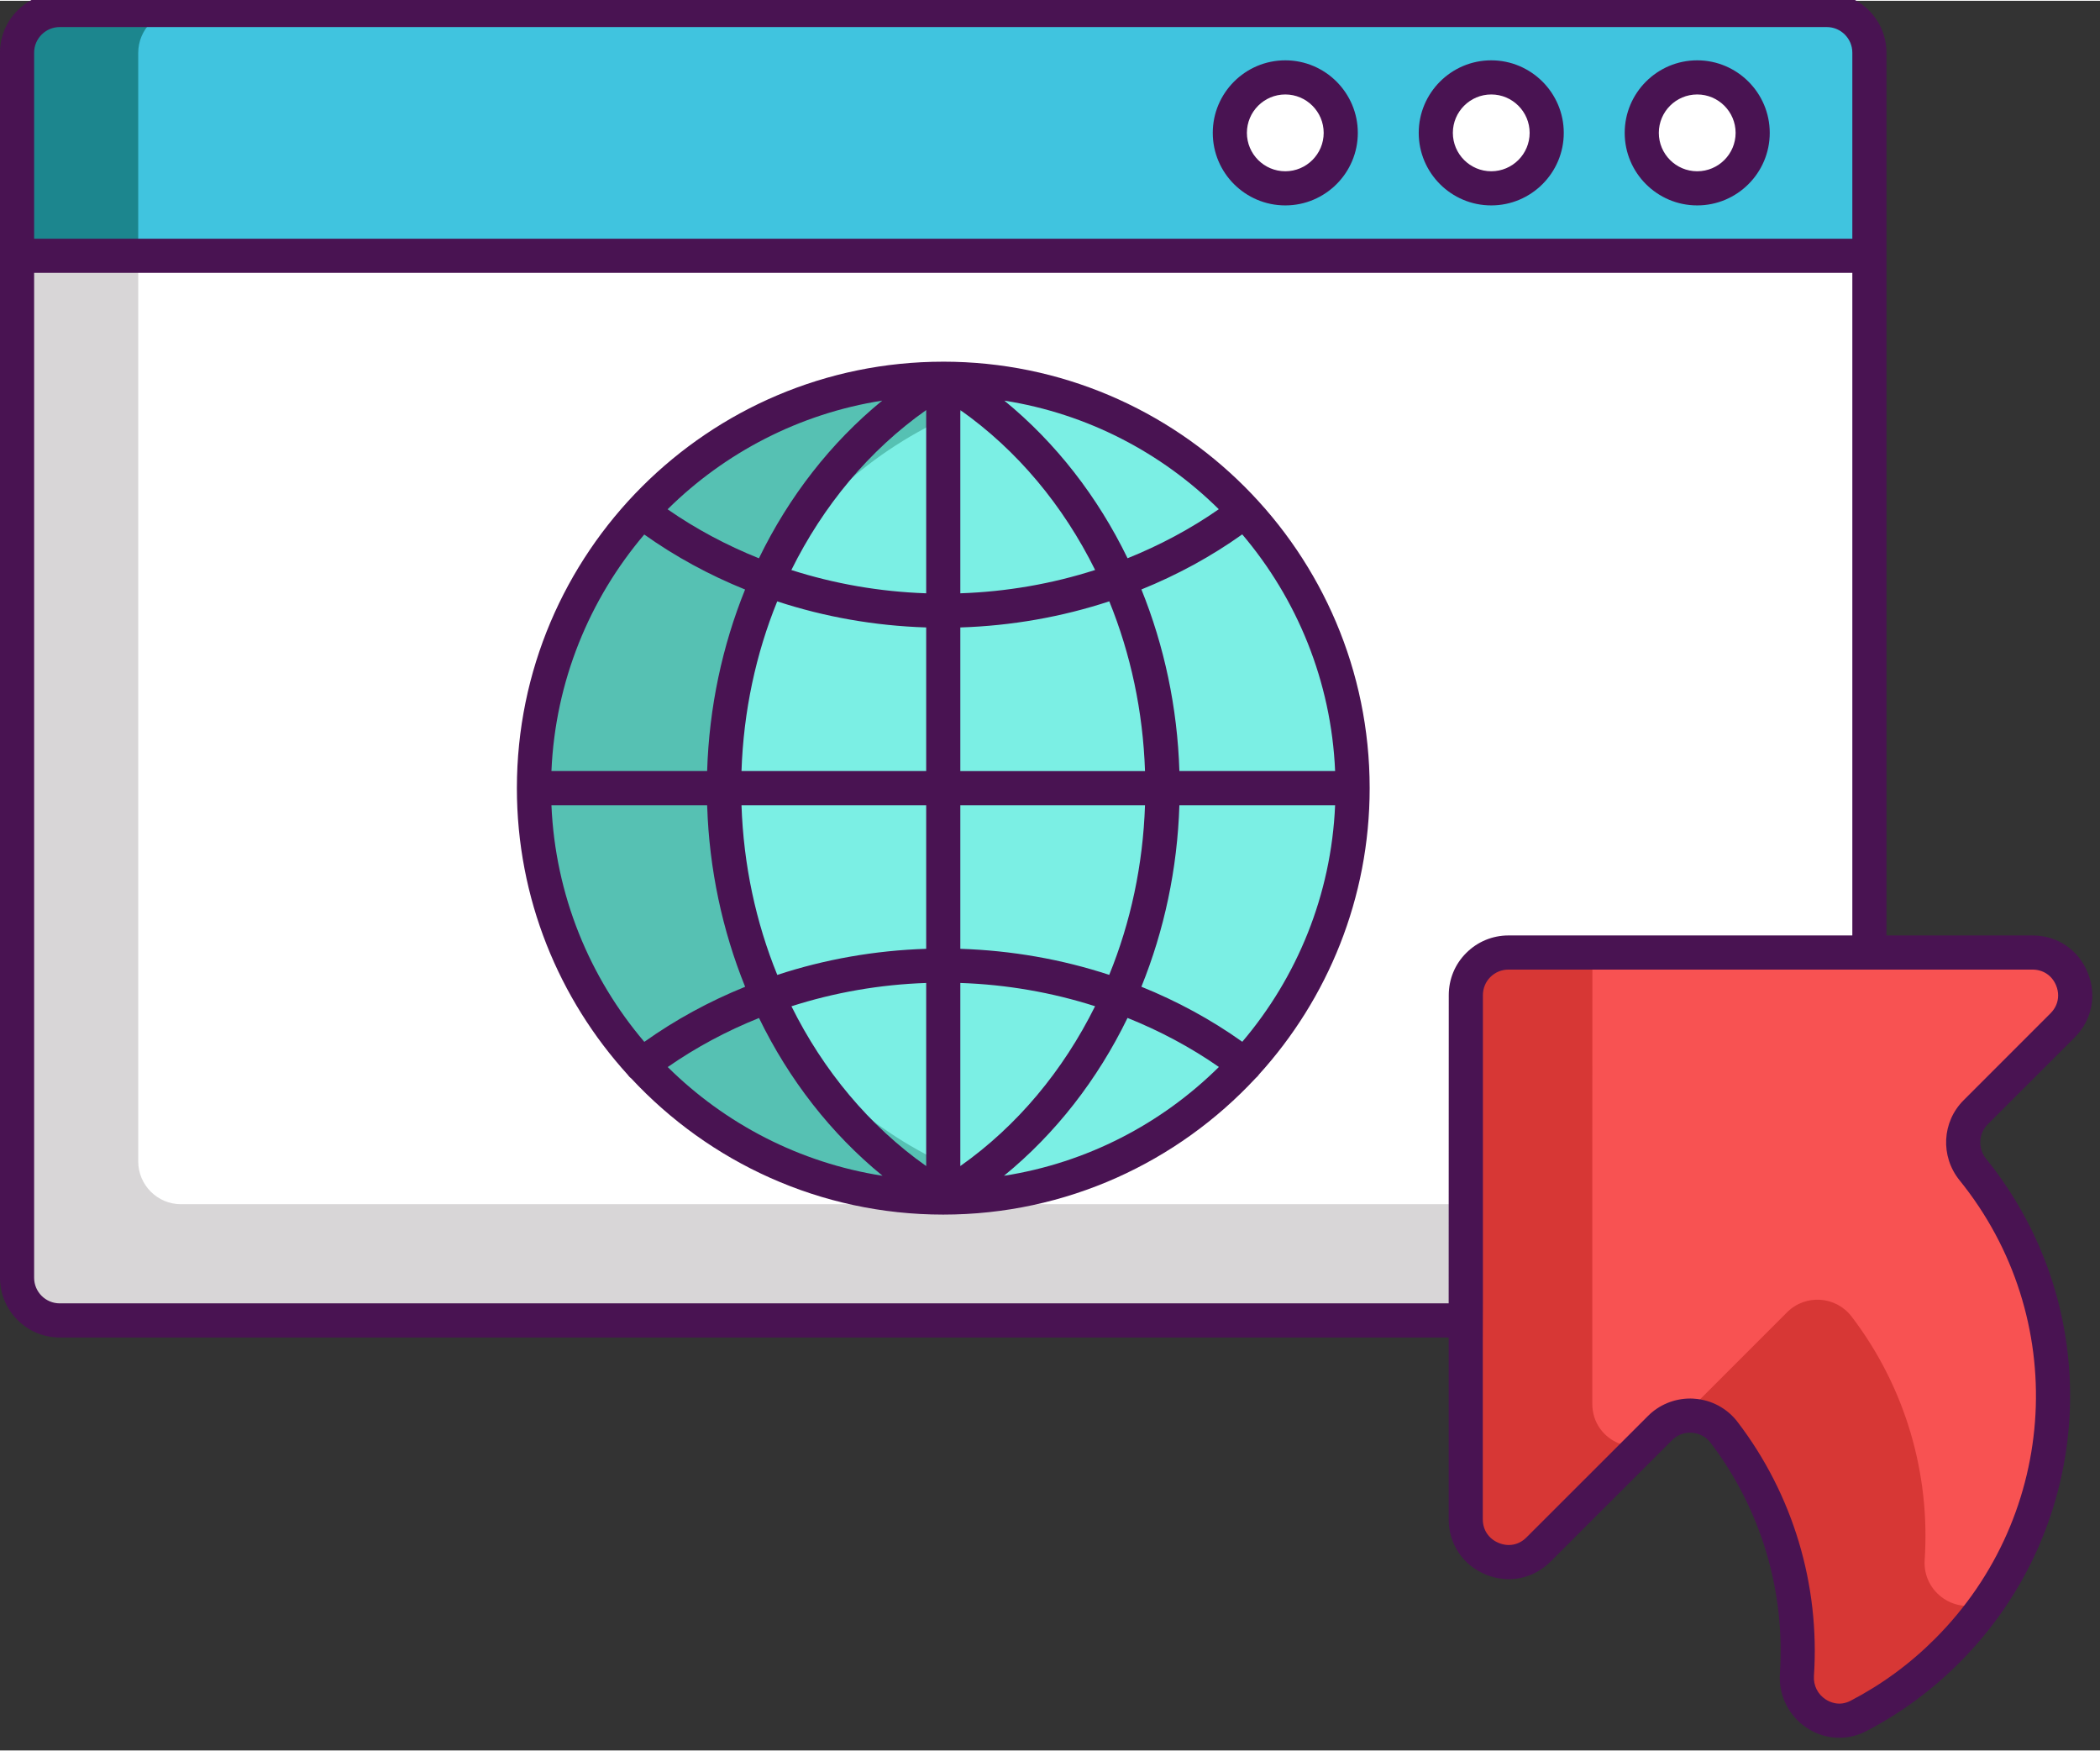
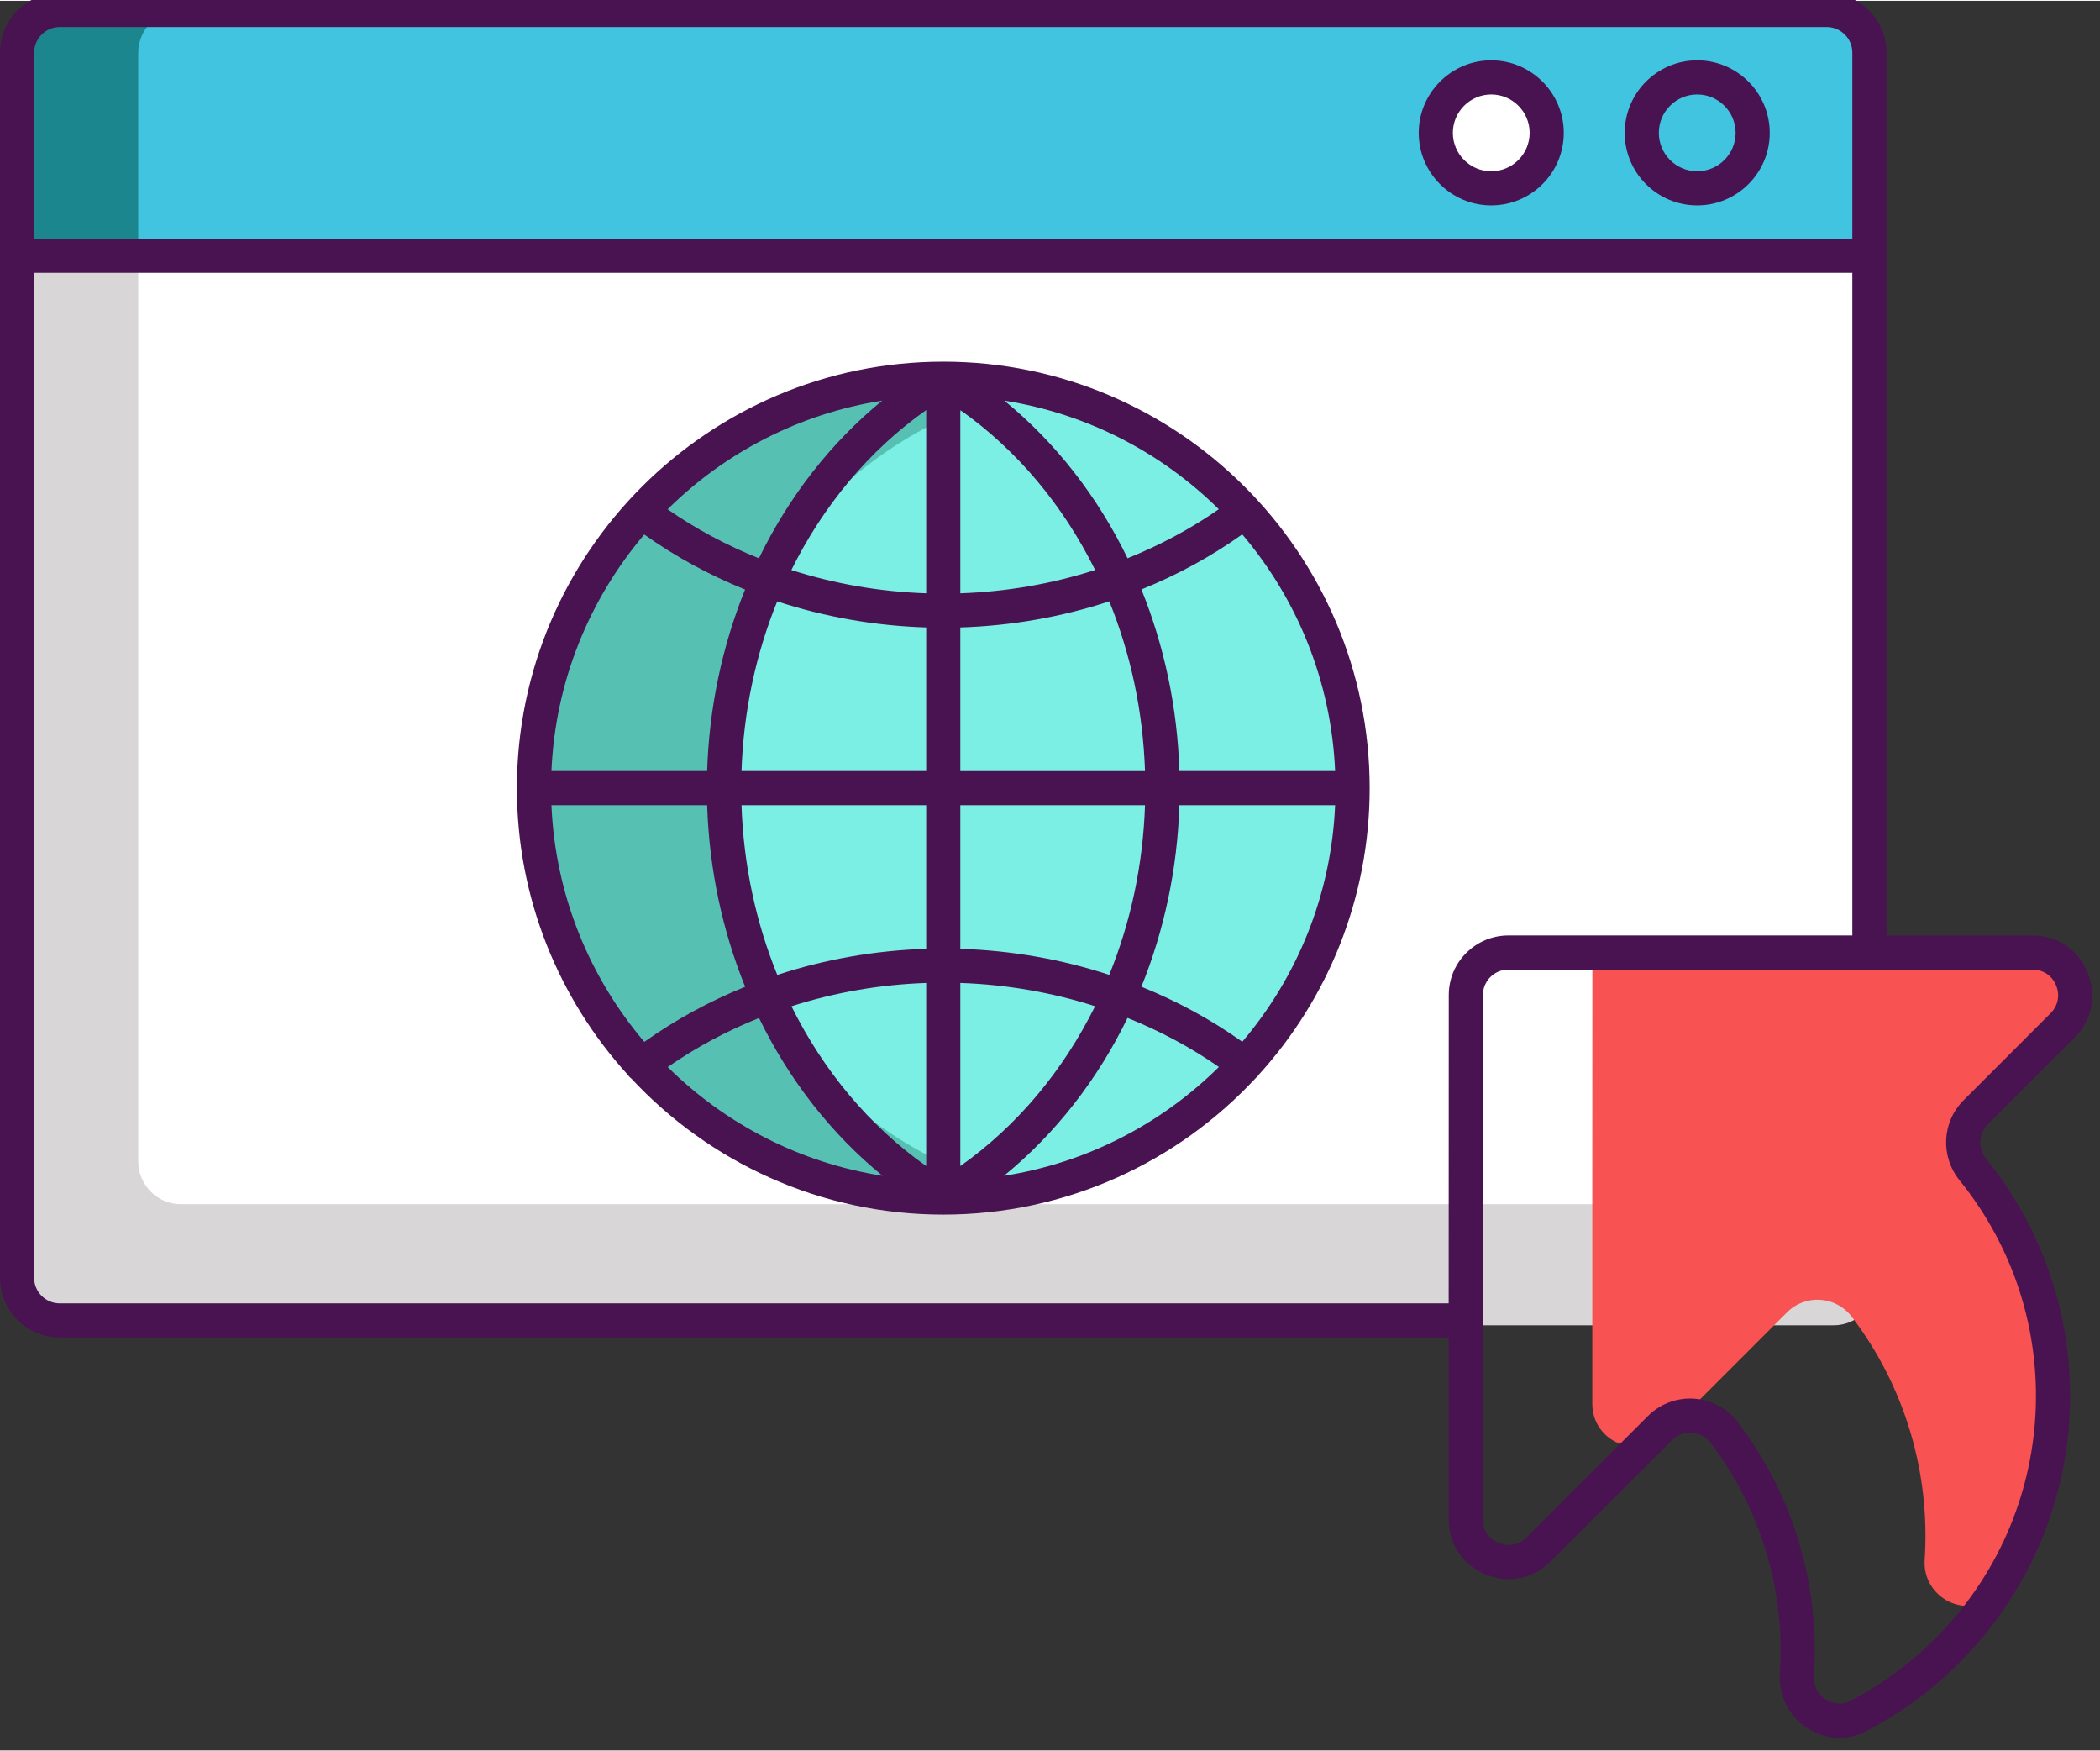
<svg xmlns="http://www.w3.org/2000/svg" xmlns:ns1="http://sodipodi.sourceforge.net/DTD/sodipodi-0.dtd" xmlns:ns2="http://www.inkscape.org/namespaces/inkscape" height="50.023pt" viewBox="0 -41 60.055 50.023" width="60pt" version="1.1" id="svg36" ns1:docname="2.web-icon.svg" ns2:version="0.92.4 (5da689c313, 2019-01-14)">
  <rect x="0" y="-41" width="60.055" height="50.023" fill="#333333" stroke="none" />
  <defs id="defs40" />
  <ns1:namedview pagecolor="#ffffff" bordercolor="#666666" borderopacity="1" objecttolerance="10" gridtolerance="10" guidetolerance="10" ns2:pageopacity="0" ns2:pageshadow="2" ns2:window-width="1920" ns2:window-height="1017" id="namedview38" showgrid="false" ns2:zoom="1" ns2:cx="326.66667" ns2:cy="273.24879" ns2:window-x="-8" ns2:window-y="-8" ns2:window-maximized="1" ns2:current-layer="svg36">
    <ns1:guide position="0,-40.063" orientation="0,653.333" id="guide849" ns2:locked="false" />
    <ns1:guide position="490.45,-40.063" orientation="-653.333,0" id="guide851" ns2:locked="false" />
    <ns1:guide position="490.45,449.937" orientation="0,-653.333" id="guide853" ns2:locked="false" />
    <ns1:guide position="0,449.937" orientation="653.333,0" id="guide855" ns2:locked="false" />
  </ns1:namedview>
  <path d="m 53.657,-39.511 v 5.828 H 0.49 v -5.828 c 0,-0.676 0.549,-1.224 1.224,-1.224 H 52.433 c 0.678,0 1.224,0.549 1.224,1.224 z m 0,0" id="path2" ns2:connector-curvature="0" style="fill:#1c868e;stroke-width:0.122" />
  <path d="m 53.657,-39.511 v 5.828 H 3.953 v -5.828 c 0,-0.676 0.549,-1.224 1.224,-1.224 H 52.433 c 0.678,0 1.224,0.549 1.224,1.224 z m 0,0" id="path4" ns2:connector-curvature="0" style="fill:#40c4df;stroke-width:0.122" />
  <path d="m 53.657,-33.683 v 29.327 c 0,0.676 -0.546,1.224 -1.224,1.224 H 1.714 c -0.676,0 -1.224,-0.549 -1.224,-1.224 V -33.683 Z m 0,0" id="path6" ns2:connector-curvature="0" style="fill:#d8d6d7;stroke-width:0.122" />
  <path d="M 53.657,-33.683 V -6.594 H 5.177 c -0.676,0 -1.224,-0.549 -1.224,-1.224 V -33.683 Z m 0,0" id="path8" ns2:connector-curvature="0" style="fill:#ffffff;stroke-width:0.122" />
  <path d="m 38.824,-18.406 c 0,5.647 -3.987,10.367 -9.301,11.493 -0.791,0.166 -1.609,0.254 -2.449,0.254 -6.487,0 -11.748,-5.26 -11.748,-11.747 0,-6.49 5.261,-11.748 11.748,-11.748 0.84,0 1.658,0.088 2.449,0.255 5.314,1.126 9.301,5.843 9.301,11.493 z m 0,0" id="path10" ns2:connector-curvature="0" style="fill:#56c1b3;stroke-width:0.122" />
  <path d="m 38.824,-18.406 c 0,5.647 -3.987,10.367 -9.301,11.493 -5.312,-1.126 -9.299,-5.846 -9.299,-11.493 0,-5.65 3.987,-10.367 9.299,-11.493 5.314,1.126 9.301,5.843 9.301,11.493 z m 0,0" id="path12" ns2:connector-curvature="0" style="fill:#7befe4;stroke-width:0.122" />
-   <path d="m 56.706,-9.102 c -0.446,0.443 -0.478,1.148 -0.081,1.638 2.765,3.421 3.029,8.197 0.786,11.875 -0.419,0.691 -0.928,1.342 -1.526,1.94 -0.766,0.766 -1.626,1.389 -2.542,1.866 -0.84,0.439 -1.83,-0.232 -1.766,-1.178 0.162,-2.437 -0.536,-4.92 -2.091,-6.958 -0.448,-0.59 -1.318,-0.649 -1.842,-0.125 l -0.02,0.02 -3.463,3.465 c -0.772,0.772 -2.092,0.223 -2.092,-0.867 v -6.541 l 0.003,-5.057 v -3.441 c 0,-0.676 0.546,-1.224 1.224,-1.224 h 15.039 c 1.09,0 1.636,1.317 0.864,2.089 z m 0,0" id="path14" ns2:connector-curvature="0" style="fill:#d73735;stroke-width:0.122" />
  <path d="m 56.706,-9.102 c -0.446,0.443 -0.478,1.148 -0.081,1.638 2.765,3.421 3.029,8.197 0.786,11.875 -0.196,0.122 -0.399,0.235 -0.602,0.343 -0.843,0.436 -1.832,-0.235 -1.768,-1.18 0.162,-2.437 -0.536,-4.918 -2.089,-6.955 -0.451,-0.59 -1.318,-0.649 -1.844,-0.125 l -3.463,3.463 -0.02,0.02 c -0.772,0.771 -2.089,0.225 -2.089,-0.865 V -7.429 l 0.002,-5.057 v -1.202 h 12.799 c 1.09,0 1.636,1.317 0.864,2.089 z m 0,0" id="path16" ns2:connector-curvature="0" style="fill:#f85252;stroke-width:0.122" />
-   <path d="m 38.483,-37.208 c 0,0.879 -0.713,1.592 -1.592,1.592 -0.879,0 -1.592,-0.713 -1.592,-1.592 0,-0.879 0.713,-1.592 1.592,-1.592 0.879,0 1.592,0.713 1.592,1.592 z m 0,0" id="path18" ns2:connector-curvature="0" style="fill:#ffffff;stroke-width:0.122" />
  <path d="m 44.395,-37.208 c 0,0.879 -0.713,1.592 -1.592,1.592 -0.879,0 -1.592,-0.713 -1.592,-1.592 0,-0.879 0.713,-1.592 1.592,-1.592 0.879,0 1.592,0.713 1.592,1.592 z m 0,0" id="path20" ns2:connector-curvature="0" style="fill:#ffffff;stroke-width:0.122" />
-   <path d="m 50.306,-37.208 c 0,0.879 -0.713,1.592 -1.592,1.592 -0.879,0 -1.592,-0.713 -1.592,-1.592 0,-0.879 0.713,-1.592 1.592,-1.592 0.879,0 1.592,0.713 1.592,1.592 z m 0,0" id="path22" ns2:connector-curvature="0" style="fill:#ffffff;stroke-width:0.122" />
  <g id="g34" transform="matrix(0.122,0,0,0.122,0,-41.253)" style="fill:#491352">
    <path d="m 221.102,86.645 c -55.102,0 -99.941,44.82 -99.941,99.941 0,25.82 9.84,49.398 25.98,67.16 0.012,0.012 0.019,0.019 0.027,0.027 0.027,0.035 0.039,0.074 0.066,0.109 0.199,0.258 0.418,0.484 0.66,0.68 0.004,0 0.004,0.004 0.004,0.004 h 0.004 c 0.012,0.012 0.031,0.016 0.047,0.027 18.258,19.625 44.285,31.93 73.148,31.93 28.879,0 54.922,-12.297 73.199,-31.938 0.019,-0.019 0.043,-0.039 0.043,-0.039 0.016,-0.019 0.031,-0.039 0.051,-0.059 0.223,-0.184 0.426,-0.395 0.613,-0.633 0.027,-0.039 0.047,-0.086 0.074,-0.125 0.016,-0.016 0.027,-0.027 0.043,-0.047 16.098,-17.738 25.938,-41.32 25.938,-67.098 0,-55.121 -44.84,-99.941 -99.957,-99.941 z M 291.199,127.125 c 12.801,15.082 20.859,34.359 21.762,55.457 h -36.504 c -0.469,-14.961 -3.57,-29.375 -8.902,-42.559 8.402,-3.398 16.348,-7.719 23.637,-12.91 0.004,0.004 0.008,0.008 0.008,0.012 z m -161.938,55.457 c 0.902,-21.082 8.941,-40.34 21.742,-55.418 0.004,-0.004 0.008,-0.012 0.016,-0.016 7.285,5.18 15.234,9.496 23.633,12.891 -5.332,13.18 -8.43,27.586 -8.895,42.543 z m 87.844,-84.598 v 42.941 c -10.863,-0.367 -21.516,-2.227 -31.605,-5.457 7.477,-15.094 18.234,-28.059 31.605,-37.484 z m 8,0 c 13.371,9.426 24.125,22.387 31.602,37.477 -10.086,3.234 -20.742,5.098 -31.602,5.465 z m -47.207,34.738 c -7.594,-3.047 -14.789,-6.879 -21.41,-11.484 13.395,-13.25 30.859,-22.422 50.305,-25.469 -12.078,9.875 -21.891,22.531 -28.895,36.953 z m 4.289,10.094 c 11.129,3.656 22.914,5.73 34.918,6.109 v 33.656 H 173.812 c 0.469,-14 3.367,-27.469 8.375,-39.766 z m 34.918,47.766 v 33.656 c -11.996,0.383 -23.777,2.457 -34.902,6.117 -5.016,-12.301 -7.918,-25.77 -8.391,-39.773 z m 0,41.656 v 42.91 c -13.359,-9.43 -24.109,-22.379 -31.586,-37.445 10.086,-3.234 20.734,-5.098 31.586,-5.465 z m 8,0 c 10.859,0.367 21.508,2.227 31.59,5.453 -7.477,15.074 -18.227,28.027 -31.59,37.457 z m 0,-8 v -33.656 h 43.293 c -0.469,14 -3.371,27.465 -8.387,39.762 -11.125,-3.652 -22.906,-5.723 -34.906,-6.105 z m 0,-41.656 v -33.656 c 12.004,-0.383 23.785,-2.461 34.918,-6.121 5.008,12.301 7.906,25.77 8.375,39.777 z m 60.59,-61.363 c -6.613,4.605 -13.805,8.441 -21.387,11.492 -7.004,-14.418 -16.812,-27.07 -28.883,-36.938 19.422,3.047 36.863,12.203 50.254,25.434 0.004,0.004 0.008,0.008 0.016,0.012 z m -156.434,69.363 h 36.496 c 0.469,14.961 3.57,29.371 8.91,42.555 -8.398,3.398 -16.348,7.719 -23.633,12.906 -0.004,-0.008 -0.008,-0.016 -0.016,-0.019 -12.82,-15.082 -20.859,-34.359 -21.758,-55.441 z m 27.258,61.363 c 6.617,-4.609 13.812,-8.449 21.398,-11.496 7.02,14.434 16.852,27.098 28.953,36.977 -0.004,0 -0.008,0 -0.012,-0.004 -19.461,-3.035 -36.938,-12.215 -50.34,-25.477 z m 78.82,25.48 c 12.105,-9.883 21.941,-22.551 28.961,-36.992 7.594,3.047 14.797,6.883 21.418,11.492 -13.418,13.281 -30.898,22.461 -50.379,25.5 z m 55.879,-31.422 c -0.004,0.008 -0.012,0.012 -0.016,0.019 -7.293,-5.188 -15.246,-9.504 -23.652,-12.898 5.336,-13.184 8.438,-27.59 8.906,-42.543 h 36.504 c -0.902,21.082 -8.941,40.344 -21.742,55.422 z m 0,0" id="path24" ns2:connector-curvature="0" />
    <path d="m 486.32,245.004 c 4.078,-4.078 5.238,-9.938 3.02,-15.258 -2.199,-5.34 -7.16,-8.641 -12.918,-8.641 H 442.199 V 61.91 c 0,-0.027 0.008,-0.051 0.008,-0.078 0,-0.023 -0.008,-0.047 -0.008,-0.074 v -47.531 c 0,-7.723 -6.277,-14 -14,-14 H 14 c -7.719,0 -14,6.277 -14,14 V 301.324 c 0,7.723 6.281,14 14,14 h 325.578 v 42.602 c 0,5.758 3.32,10.719 8.66,12.938 5.32,2.203 11.16,1.043 15.242,-3.039 l 28.461,-28.438 c 1.238,-1.242 2.879,-1.863 4.637,-1.742 1.762,0.121 3.32,0.941 4.383,2.34 11.777,15.441 17.559,34.66 16.258,54.121 -0.34,5.078 2.102,9.961 6.359,12.738 2.32,1.52 4.941,2.281 7.562,2.281 2.16,0 4.34,-0.52 6.359,-1.578 8,-4.16 15.32,-9.543 21.738,-15.961 32.102,-32.102 34.82,-82.902 6.301,-118.16 -1.938,-2.422 -1.777,-5.859 0.383,-8.039 z M 14,8.227 h 414.199 c 3.32,0 6,2.699 6,6 V 57.832 H 8 V 14.227 c 0,-3.301 2.699,-6 6,-6 z m 0,299.098 c -3.301,0 -6,-2.68 -6,-6 V 65.832 H 434.199 V 221.105 h -80.598 c -3.742,0 -7.262,1.461 -9.902,4.102 -2.66,2.637 -4.098,6.156 -4.098,9.898 l -0.023,72.219 z m 445.32,-28.859 c 25.941,32.059 23.461,78.262 -5.742,107.461 -5.84,5.859 -12.5,10.738 -19.777,14.52 -2.699,1.418 -4.98,0.262 -5.84,-0.301 -1.883,-1.219 -2.902,-3.281 -2.762,-5.5 1.422,-21.398 -4.918,-42.539 -17.879,-59.5 -2.441,-3.219 -6.16,-5.219 -10.199,-5.48 -0.32,-0.039 -0.641,-0.039 -0.941,-0.039 -3.699,0 -7.281,1.461 -9.898,4.102 l -28.461,28.438 c -1.762,1.781 -4.199,2.262 -6.52,1.301 -2.32,-0.961 -3.723,-3.02 -3.723,-5.539 v -42.602 l 0.023,-8 v -72.219 c 0,-1.602 0.617,-3.121 1.738,-4.242 1.141,-1.137 2.641,-1.758 4.262,-1.758 h 122.82 c 2.5,0 4.578,1.379 5.539,3.699 0.32,0.781 0.48,1.582 0.48,2.359 0,1.543 -0.602,3 -1.781,4.18 l -20.379,20.383 c -5.082,5.078 -5.48,13.117 -0.961,18.738 z m 0,0" id="path26" ns2:connector-curvature="0" />
-     <path d="m 301.281,50.023 c 9.379,0 17,-7.617 17,-17 0,-9.359 -7.621,-17 -17,-17 -9.383,0 -17,7.641 -17,17 0,9.383 7.617,17 17,17 z m 0,-26 c 4.957,0 9,4.043 9,9 0,4.961 -4.043,9 -9,9 -4.961,0 -9,-4.039 -9,-9 0,-4.957 4.039,-9 9,-9 z m 0,0" id="path28" ns2:connector-curvature="0" />
    <path d="m 349.559,50.023 c 9.363,0 17,-7.617 17,-17 0,-9.359 -7.637,-17 -17,-17 -9.379,0 -17,7.641 -17,17 0,9.383 7.621,17 17,17 z m 0,-26 c 4.961,0 9,4.043 9,9 0,4.961 -4.039,9 -9,9 -4.957,0 -9,-4.039 -9,-9 0,-4.957 4.043,-9 9,-9 z m 0,0" id="path30" ns2:connector-curvature="0" />
    <path d="m 397.84,50.023 c 9.359,0 17,-7.617 17,-17 0,-9.359 -7.641,-17 -17,-17 -9.379,0 -17,7.641 -17,17 0,9.383 7.621,17 17,17 z m 0,-26 c 4.961,0 9,4.043 9,9 0,4.961 -4.039,9 -9,9 -4.98,0 -9,-4.039 -9,-9 0,-4.957 4.02,-9 9,-9 z m 0,0" id="path32" ns2:connector-curvature="0" />
  </g>
</svg>